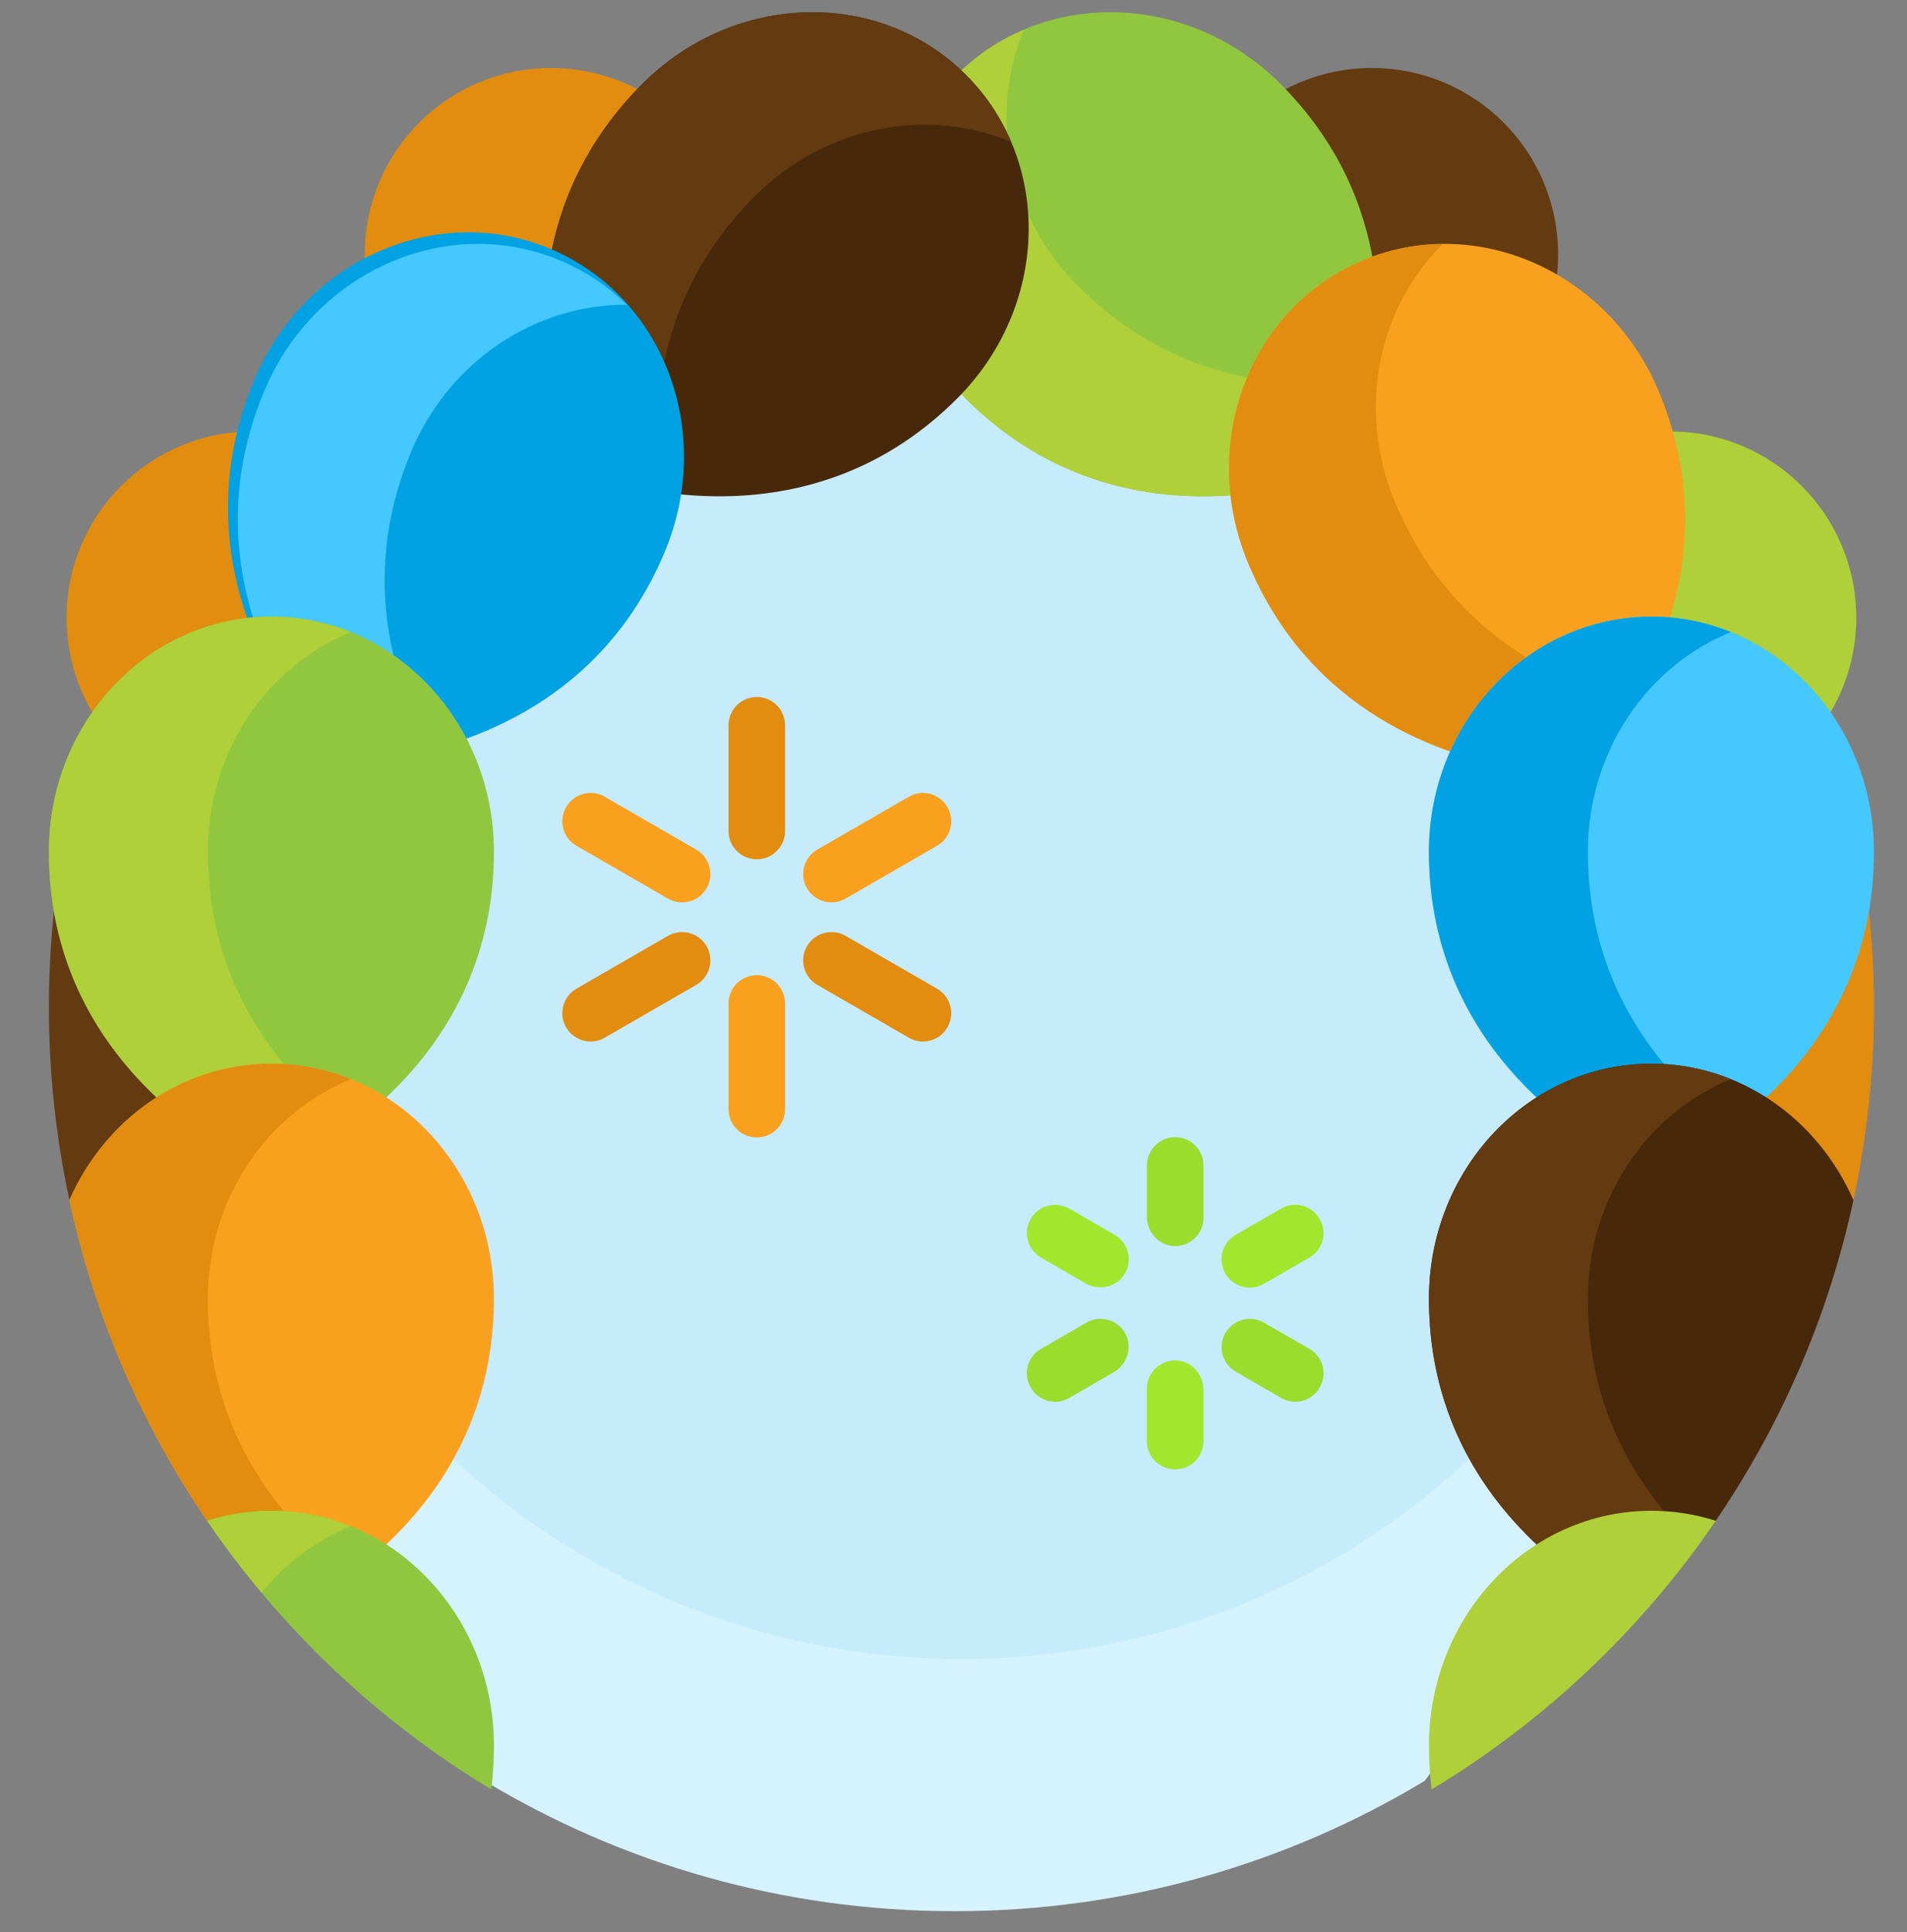
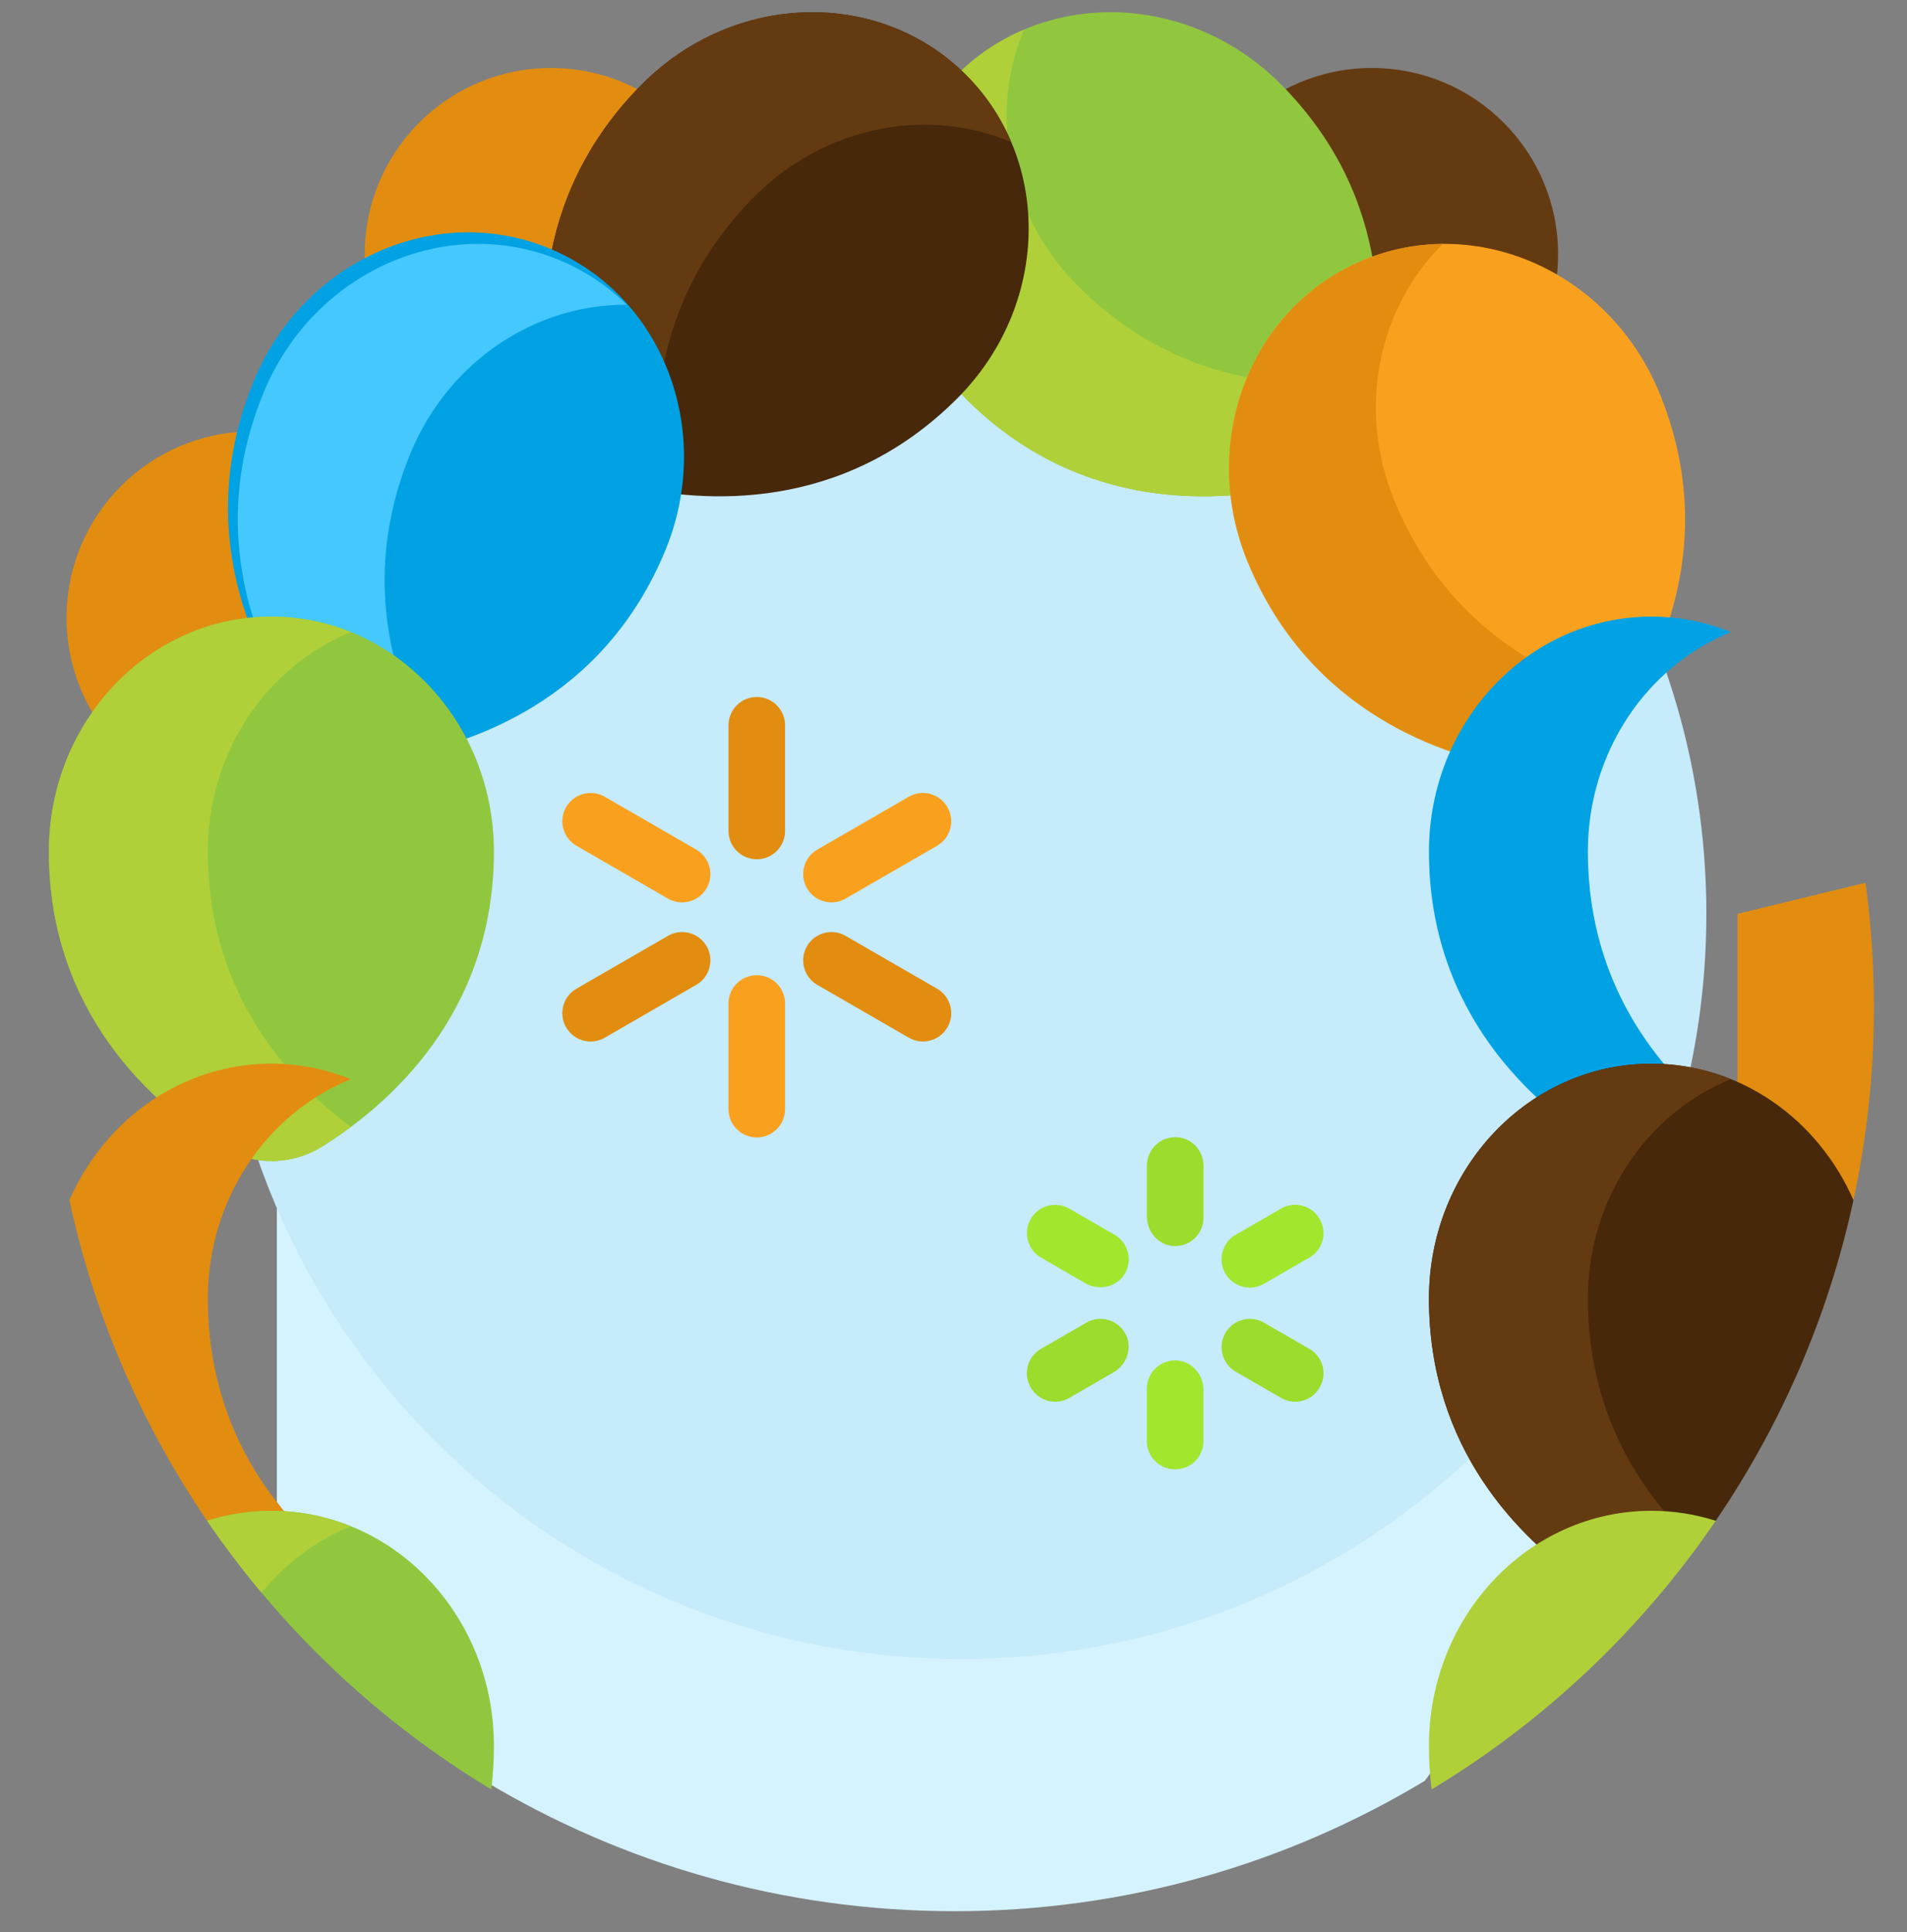
<svg xmlns="http://www.w3.org/2000/svg" width="78" height="79" viewBox="0 0 78 79" fill="none">
  <rect x="0" y="0" width="78" height="79" fill="#808080" stroke="none" />
  <g clip-path="url(#clip0_6_352)">
    <path d="M58.274 72.818L66.762 61.423V15.831C59.931 8.26 50.044 3.5 39.043 3.5C28.043 3.5 18.155 8.26 11.324 15.831V61.423L19.812 72.817C25.429 76.201 32.008 78.148 39.043 78.148C46.078 78.148 52.658 76.201 58.274 72.818Z" fill="#D5F3FF" />
    <path d="M39.324 67.836C56.152 67.836 69.793 54.195 69.793 37.367C69.793 20.54 56.152 6.898 39.324 6.898C22.497 6.898 8.855 20.54 8.855 37.367C8.855 54.195 22.497 67.836 39.324 67.836Z" fill="#C6EBFA" />
    <path d="M22.536 18.015C26.743 18.015 30.154 14.604 30.154 10.397C30.154 6.19 26.743 2.78 22.536 2.78C18.329 2.78 14.919 6.19 14.919 10.397C14.919 14.604 18.329 18.015 22.536 18.015Z" fill="#E28D10" />
    <path d="M10.34 32.875C14.547 32.875 17.957 29.464 17.957 25.258C17.957 21.051 14.547 17.64 10.34 17.64C6.133 17.64 2.723 21.051 2.723 25.258C2.723 29.464 6.133 32.875 10.34 32.875Z" fill="#E28D10" />
-     <path d="M2.84 49.072H7.582V37.367L2.346 36.094C2.119 37.756 2 39.452 2 41.176C2 43.886 2.291 46.527 2.84 49.073L2.84 49.072Z" fill="#643A11" />
    <path d="M75.809 49.072H71.067V37.367L76.303 36.094C76.529 37.756 76.648 39.452 76.648 41.176C76.648 43.886 76.358 46.527 75.809 49.073L75.809 49.072Z" fill="#E28D10" />
    <path d="M56.112 18.015C60.319 18.015 63.729 14.604 63.729 10.397C63.729 6.19 60.319 2.78 56.112 2.78C51.905 2.78 48.495 6.19 48.495 10.397C48.495 14.604 51.905 18.015 56.112 18.015Z" fill="#643A11" />
-     <path d="M68.308 32.875C72.515 32.875 75.925 29.464 75.925 25.258C75.925 21.051 72.515 17.64 68.308 17.64C64.102 17.64 60.691 21.051 60.691 25.258C60.691 29.464 64.102 32.875 68.308 32.875Z" fill="#AFD038" />
    <path d="M39.137 3.063C35.583 6.617 35.745 12.541 39.498 16.295C44.201 20.997 49.904 20.57 52.987 19.854C54.447 19.515 55.589 18.373 55.928 16.914C56.644 13.831 57.071 8.127 52.368 3.424C48.615 -0.329 42.691 -0.491 39.137 3.063Z" fill="#91C73F" />
    <path d="M44.095 11.698C41.197 8.8 40.442 4.609 41.884 1.213C40.881 1.639 39.947 2.253 39.137 3.063C35.583 6.617 35.745 12.541 39.498 16.295C44.201 20.997 49.904 20.57 52.987 19.854C54.447 19.515 55.589 18.373 55.928 16.914C56.025 16.495 56.117 16.027 56.191 15.521C52.969 15.994 48.159 15.762 44.095 11.698Z" fill="#AFD038" />
    <path d="M55.772 10.633C51.128 12.557 49.011 18.091 51.042 22.995C53.587 29.14 59.02 30.928 62.142 31.446C63.62 31.692 65.112 31.074 65.984 29.855C67.826 27.28 70.403 22.174 67.858 16.03C65.827 11.126 60.416 8.71 55.772 10.633Z" fill="#F9A11E" />
    <path d="M57.047 20.508C55.479 16.722 56.386 12.561 59.017 9.975C57.928 9.984 56.83 10.195 55.772 10.633C51.128 12.557 49.01 18.092 51.041 22.996C53.587 29.14 59.02 30.928 62.142 31.446C63.62 31.692 65.112 31.074 65.984 29.855C66.234 29.505 66.498 29.108 66.76 28.669C63.602 27.873 59.247 25.818 57.047 20.508Z" fill="#E28D10" />
-     <path d="M67.548 25.212C62.521 25.212 58.447 29.515 58.447 34.823C58.447 41.474 62.782 45.205 65.468 46.879C66.74 47.671 68.355 47.671 69.627 46.879C72.313 45.205 76.648 41.474 76.648 34.823C76.648 29.515 72.574 25.212 67.548 25.212Z" fill="#44C8FE" />
    <path d="M64.947 34.823C64.947 30.725 67.377 27.228 70.798 25.846C69.788 25.438 68.693 25.212 67.548 25.212C62.521 25.212 58.447 29.515 58.447 34.823C58.447 41.473 62.782 45.205 65.468 46.878C66.74 47.671 68.355 47.671 69.627 46.878C69.992 46.651 70.387 46.385 70.798 46.079C68.185 44.136 64.947 40.571 64.947 34.823Z" fill="#00A2E4" />
    <path d="M70.175 62.185C72.838 58.281 74.78 53.847 75.809 49.072C74.365 45.779 71.21 43.493 67.548 43.493C62.522 43.493 58.447 47.796 58.447 53.104C58.447 59.252 62.151 62.904 64.832 64.743L70.175 62.185Z" fill="#47280A" />
    <path d="M68.957 62.768C66.876 60.674 64.947 57.54 64.947 53.104C64.947 49.006 67.377 45.509 70.798 44.127C69.788 43.719 68.693 43.493 67.548 43.493C62.521 43.493 58.447 47.796 58.447 53.104C58.447 59.252 62.15 62.904 64.832 64.743L68.957 62.768Z" fill="#643A11" />
    <path d="M70.177 62.184C69.344 61.919 68.462 61.775 67.548 61.775C62.521 61.775 58.447 66.078 58.447 71.385C58.447 72.005 58.485 72.6 58.555 73.169C63.176 70.385 67.144 66.629 70.177 62.184Z" fill="#AFD038" />
    <path d="M39.511 3.063C35.957 -0.491 30.033 -0.329 26.28 3.424C21.577 8.127 22.004 13.831 22.72 16.913C23.059 18.373 24.201 19.515 25.661 19.854C28.744 20.57 34.448 20.997 39.15 16.294C42.904 12.541 43.065 6.618 39.511 3.063Z" fill="#47280A" />
    <path d="M30.877 8.021C33.775 5.123 37.966 4.368 41.361 5.81C40.936 4.807 40.321 3.873 39.511 3.063C35.957 -0.491 30.033 -0.329 26.28 3.424C21.578 8.127 22.005 13.831 22.72 16.913C23.059 18.373 24.201 19.515 25.661 19.854C26.08 19.951 26.548 20.043 27.054 20.117C26.581 16.895 26.813 12.085 30.877 8.021Z" fill="#643A11" />
    <path d="M22.476 10.161C17.832 8.238 12.421 10.654 10.39 15.558C7.845 21.702 10.422 26.808 12.264 29.383C13.135 30.602 14.627 31.219 16.106 30.974C19.228 30.456 24.661 28.668 27.206 22.523C29.237 17.619 27.12 12.085 22.476 10.161Z" fill="#00A2E4" />
    <path d="M16.797 18.518C18.365 14.731 21.948 12.431 25.637 12.463C24.86 11.699 23.935 11.072 22.877 10.633C18.233 8.71 12.822 11.126 10.791 16.03C8.246 22.174 10.823 27.28 12.664 29.855C13.536 31.074 15.028 31.692 16.507 31.446C16.931 31.376 17.398 31.281 17.894 31.156C16.223 28.361 14.597 23.828 16.797 18.518Z" fill="#44C8FE" />
    <path d="M11.101 25.212C6.075 25.212 2 29.515 2 34.823C2 41.474 6.335 45.205 9.021 46.878C10.293 47.671 11.908 47.671 13.18 46.878C15.867 45.205 20.202 41.474 20.202 34.823C20.202 29.515 16.127 25.212 11.101 25.212Z" fill="#91C73F" />
    <path d="M8.501 34.823C8.501 30.725 10.931 27.228 14.351 25.846C13.341 25.438 12.246 25.212 11.101 25.212C6.075 25.212 2 29.515 2 34.823C2 41.473 6.335 45.205 9.021 46.878C10.293 47.671 11.908 47.671 13.18 46.878C13.545 46.651 13.941 46.385 14.351 46.079C11.738 44.136 8.501 40.571 8.501 34.823Z" fill="#AFD038" />
-     <path d="M14.351 64.361C16.964 62.417 20.201 58.852 20.201 53.104C20.201 47.796 16.127 43.493 11.101 43.493C7.438 43.493 4.283 45.779 2.84 49.072C3.868 53.846 5.81 58.281 8.473 62.184L14.351 64.361Z" fill="#F9A11E" />
    <path d="M14.351 64.361C11.738 62.417 8.501 58.852 8.501 53.104C8.501 49.006 10.931 45.509 14.351 44.127C13.341 43.719 12.246 43.493 11.101 43.493C7.438 43.493 4.284 45.779 2.84 49.072C3.868 53.846 5.81 58.281 8.473 62.184L14.351 64.361Z" fill="#E28D10" />
    <path d="M11.101 61.775C10.187 61.775 9.304 61.919 8.471 62.184C11.504 66.629 15.473 70.385 20.094 73.169C20.164 72.599 20.202 72.005 20.202 71.385C20.202 66.077 16.127 61.775 11.101 61.775Z" fill="#91C73F" />
    <path d="M8.471 62.184C9.166 63.202 9.91 64.183 10.699 65.126C11.676 63.926 12.927 62.984 14.351 62.408C13.341 62 12.246 61.775 11.101 61.775C10.186 61.775 9.304 61.919 8.471 62.184Z" fill="#AFD038" />
    <path d="M53.981 56.725C53.977 56.732 53.974 56.739 53.97 56.745C53.652 57.291 52.952 57.478 52.405 57.162L50.544 56.088C50.266 55.927 50.08 55.669 50.004 55.382C49.928 55.097 49.961 54.783 50.12 54.507C50.294 54.206 50.582 54.013 50.898 53.95C51.164 53.898 51.448 53.938 51.701 54.084L53.562 55.158C54.111 55.474 54.298 56.176 53.981 56.725ZM44.434 54.083L42.573 55.158C42.025 55.474 41.837 56.176 42.154 56.725C42.158 56.732 42.162 56.739 42.165 56.745C42.483 57.291 43.183 57.478 43.73 57.162L45.549 56.112C46.098 55.795 46.332 55.096 46.032 54.538C45.721 53.961 44.998 53.758 44.434 54.083ZM48.079 46.5C48.075 46.5 48.072 46.5 48.068 46.5C48.063 46.5 48.06 46.5 48.056 46.5C47.42 46.501 46.91 47.029 46.91 47.665V49.746C46.91 50.379 47.398 50.932 48.032 50.951C48.687 50.971 49.225 50.445 49.225 49.794V47.665C49.225 47.029 48.715 46.501 48.079 46.5Z" fill="#9BDC2C" />
    <path d="M53.97 49.836C53.974 49.843 53.977 49.849 53.981 49.856C54.296 50.404 54.107 51.104 53.56 51.42L51.699 52.494C51.422 52.654 51.105 52.687 50.818 52.609C50.533 52.532 50.278 52.346 50.118 52.071C49.945 51.77 49.922 51.423 50.026 51.118C50.113 50.862 50.289 50.636 50.542 50.49L52.403 49.416C52.951 49.099 53.653 49.287 53.97 49.836ZM46.908 56.783V58.932C46.908 59.565 47.423 60.078 48.056 60.078H48.08C48.711 60.077 49.223 59.564 49.223 58.932V56.832C49.223 56.198 48.735 55.645 48.101 55.626C47.446 55.607 46.908 56.132 46.908 56.783ZM42.164 49.834C42.162 49.838 42.16 49.841 42.158 49.845C42.156 49.848 42.154 49.851 42.152 49.855C41.835 50.406 42.038 51.111 42.589 51.429L44.39 52.47C44.939 52.786 45.662 52.64 45.995 52.101C46.34 51.543 46.153 50.815 45.59 50.49L43.746 49.425C43.195 49.107 42.483 49.284 42.164 49.834Z" fill="#A2E62E" />
    <path d="M30.954 46.51C30.315 46.51 29.797 45.992 29.797 45.353V41.032C29.797 40.393 30.315 39.875 30.954 39.875C31.593 39.875 32.111 40.393 32.111 41.032V45.353C32.111 45.992 31.593 46.51 30.954 46.51ZM28.477 34.739L24.736 32.579C24.183 32.259 23.475 32.449 23.155 33.002C22.836 33.556 23.025 34.264 23.579 34.583L27.32 36.743C27.874 37.063 28.581 36.873 28.901 36.32C29.221 35.766 29.031 35.059 28.477 34.739ZM37.172 32.579L33.43 34.739C32.877 35.059 32.687 35.766 33.007 36.32C33.326 36.873 34.034 37.063 34.587 36.743L38.329 34.583C38.882 34.264 39.072 33.556 38.752 33.002C38.433 32.449 37.725 32.259 37.172 32.579Z" fill="#F9A11E" />
    <path d="M30.954 35.135C30.315 35.135 29.797 34.617 29.797 33.977V29.657C29.797 29.018 30.315 28.5 30.954 28.5C31.593 28.5 32.111 29.018 32.111 29.657V33.977C32.111 34.617 31.593 35.135 30.954 35.135ZM38.329 40.427L34.587 38.267C34.034 37.947 33.326 38.137 33.007 38.69C32.687 39.243 32.877 39.951 33.43 40.271L37.172 42.431C37.725 42.751 38.433 42.561 38.752 42.008C39.072 41.454 38.882 40.746 38.329 40.427ZM27.32 38.267L23.579 40.427C23.025 40.746 22.836 41.454 23.155 42.008C23.475 42.561 24.183 42.751 24.736 42.431L28.477 40.271C29.031 39.951 29.221 39.243 28.901 38.69C28.581 38.137 27.874 37.947 27.32 38.267Z" fill="#E28D10" />
  </g>
  <defs>
    <clipPath id="clip0_6_352">
      <rect width="78" height="78" fill="white" transform="translate(0 0.5)" />
    </clipPath>
  </defs>
</svg>